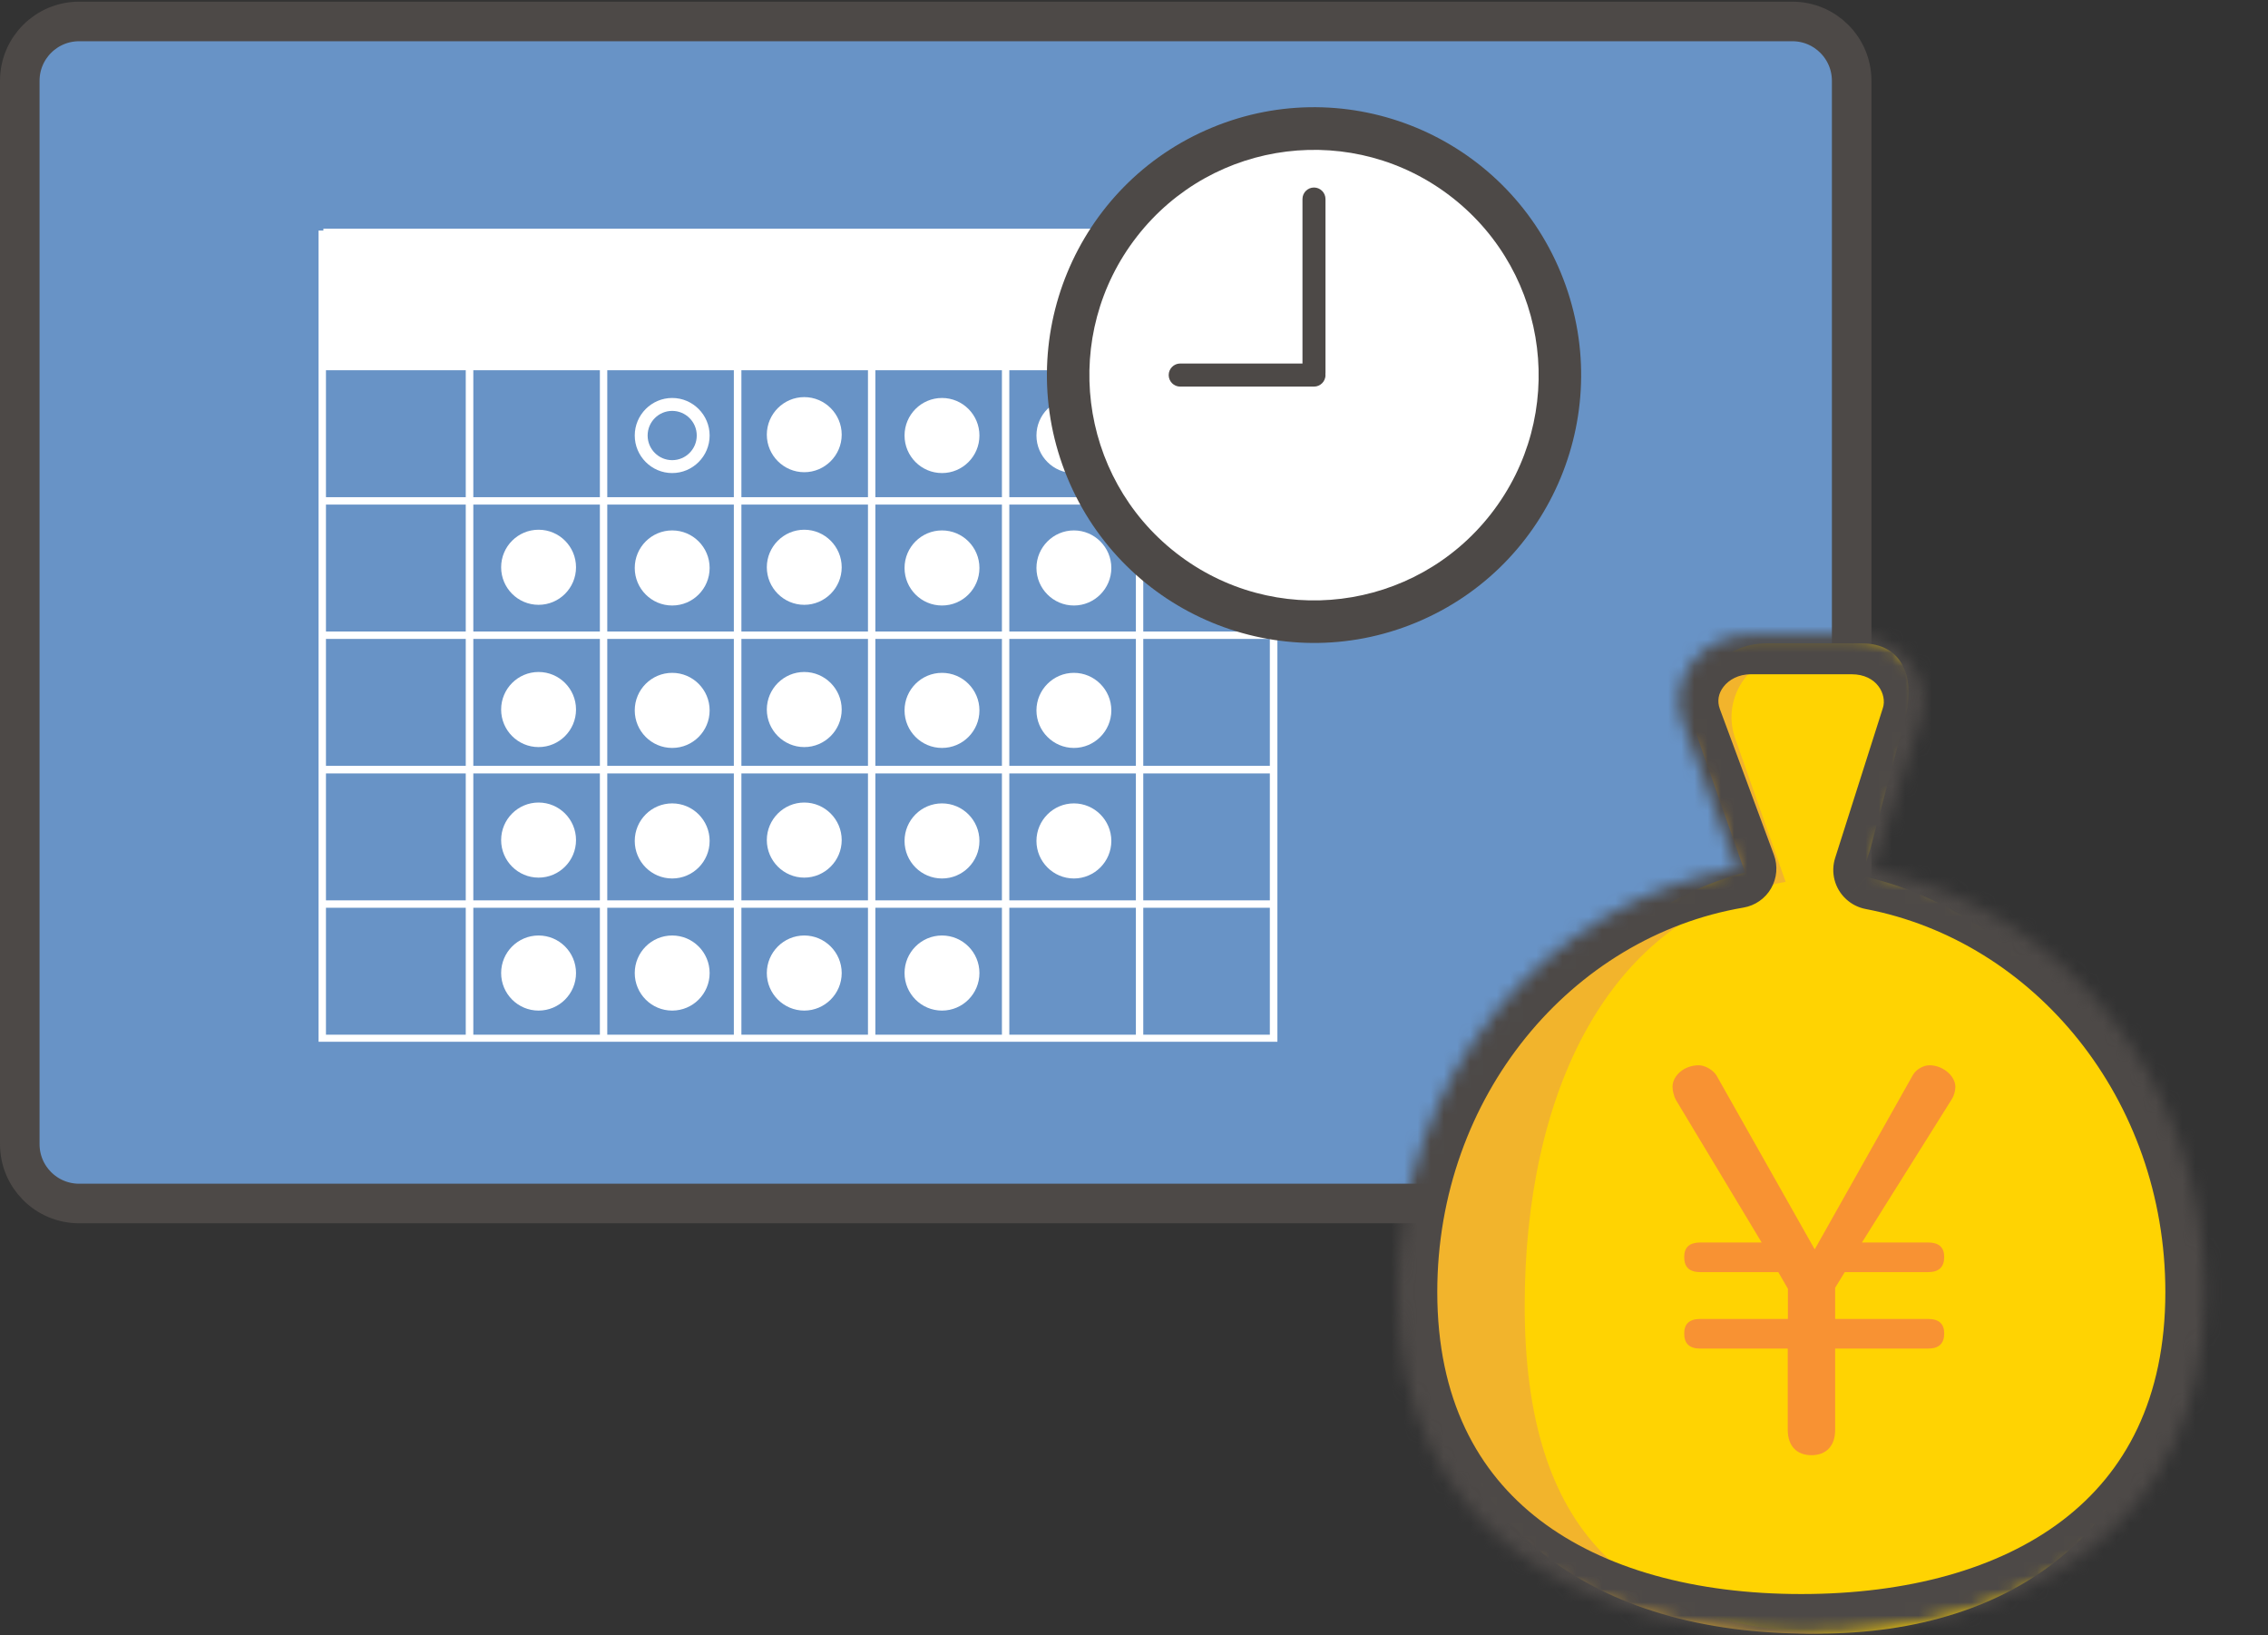
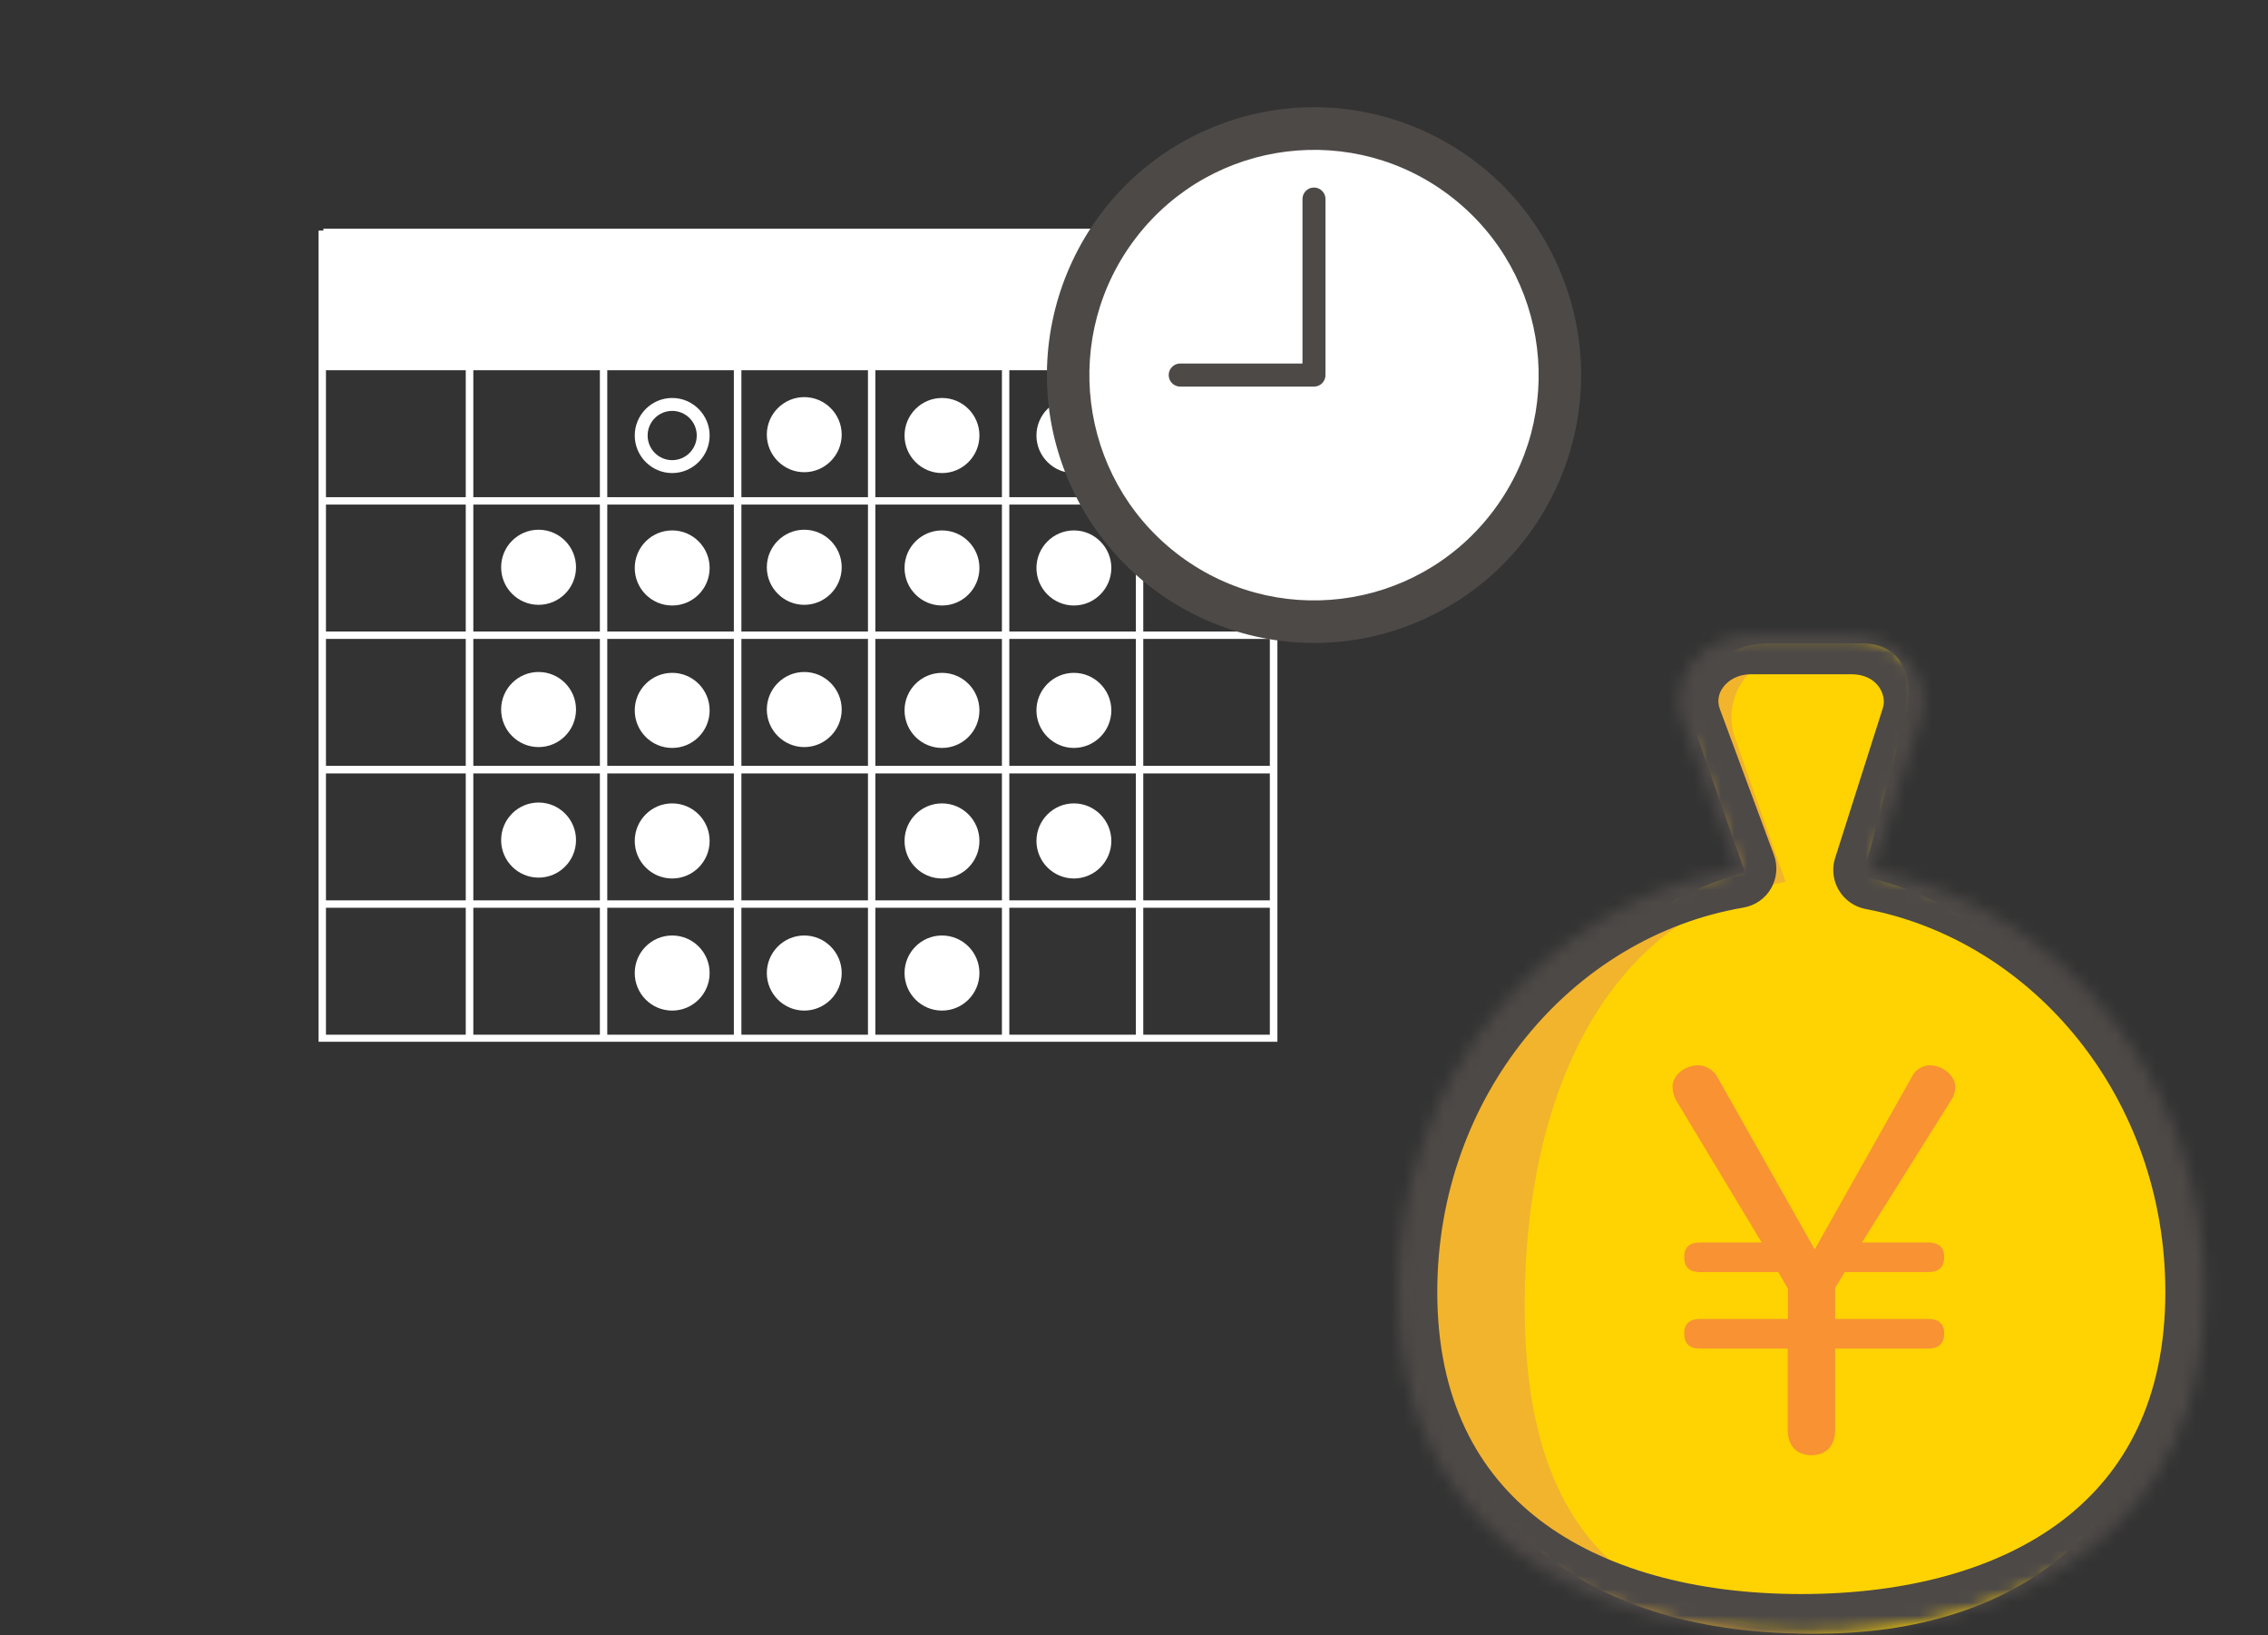
<svg xmlns="http://www.w3.org/2000/svg" width="172" height="124" viewBox="0 0 172 124" fill="none">
  <rect x="0" y="0" width="172" height="124" fill="#333333" stroke="none" />
  <g clip-path="url(#clip0_1_1464)">
-     <path d="M6 1.627H135.927C138.412 1.627 140.427 3.642 140.427 6.127V86.758C140.427 89.244 138.412 91.258 135.927 91.258H6C3.515 91.258 1.5 89.244 1.5 86.758V6.127C1.5 3.642 3.515 1.627 6 1.627Z" fill="#6893C6" stroke="#4D4947" stroke-width="3" />
    <path d="M84.281 33.024C84.281 34.591 83.004 35.871 81.442 35.871C79.879 35.871 78.602 34.591 78.602 33.024C78.602 31.457 79.879 30.177 81.442 30.177C83.004 30.177 84.281 31.457 84.281 33.024Z" fill="white" />
    <path d="M71.439 35.871C73.007 35.871 74.278 34.596 74.278 33.024C74.278 31.452 73.007 30.177 71.439 30.177C69.871 30.177 68.599 31.452 68.599 33.024C68.599 34.596 69.871 35.871 71.439 35.871Z" fill="white" />
    <path d="M63.833 32.959C63.833 34.526 62.556 35.806 60.993 35.806C59.43 35.806 58.154 34.526 58.154 32.959C58.154 31.392 59.43 30.112 60.993 30.112C62.556 30.112 63.833 31.392 63.833 32.959Z" fill="white" />
    <path d="M84.281 43.067C84.281 44.634 83.004 45.914 81.442 45.914C79.879 45.914 78.602 44.634 78.602 43.067C78.602 41.5 79.879 40.22 81.442 40.22C83.004 40.22 84.281 41.5 84.281 43.067Z" fill="white" />
    <path d="M71.439 45.914C73.007 45.914 74.278 44.639 74.278 43.067C74.278 41.495 73.007 40.22 71.439 40.22C69.871 40.22 68.599 41.495 68.599 43.067C68.599 44.639 69.871 45.914 71.439 45.914Z" fill="white" />
    <path d="M63.833 43.015C63.833 44.582 62.556 45.862 60.993 45.862C59.43 45.862 58.154 44.582 58.154 43.015C58.154 41.448 59.43 40.168 60.993 40.168C62.556 40.168 63.833 41.448 63.833 43.015Z" fill="white" />
    <path d="M84.281 53.867C84.281 55.434 83.004 56.714 81.442 56.714C79.879 56.714 78.602 55.434 78.602 53.867C78.602 52.3 79.879 51.02 81.442 51.02C83.004 51.02 84.281 52.3 84.281 53.867Z" fill="white" />
    <path d="M71.439 56.714C73.007 56.714 74.278 55.44 74.278 53.867C74.278 52.295 73.007 51.02 71.439 51.02C69.871 51.02 68.599 52.295 68.599 53.867C68.599 55.44 69.871 56.714 71.439 56.714Z" fill="white" />
    <path d="M63.833 53.802C63.833 55.369 62.556 56.649 60.993 56.649C59.43 56.649 58.154 55.369 58.154 53.802C58.154 52.235 59.43 50.955 60.993 50.955C62.556 50.955 63.833 52.235 63.833 53.802Z" fill="white" />
    <path d="M50.977 45.914C52.545 45.914 53.817 44.639 53.817 43.067C53.817 41.495 52.545 40.22 50.977 40.22C49.409 40.22 48.138 41.495 48.138 43.067C48.138 44.639 49.409 45.914 50.977 45.914Z" fill="white" />
    <path d="M40.844 45.862C42.413 45.862 43.684 44.587 43.684 43.015C43.684 41.442 42.413 40.168 40.844 40.168C39.276 40.168 38.005 41.442 38.005 43.015C38.005 44.587 39.276 45.862 40.844 45.862Z" fill="white" />
    <path d="M50.977 56.714C52.545 56.714 53.817 55.44 53.817 53.867C53.817 52.295 52.545 51.02 50.977 51.02C49.409 51.02 48.138 52.295 48.138 53.867C48.138 55.44 49.409 56.714 50.977 56.714Z" fill="white" />
    <path d="M40.844 56.649C42.413 56.649 43.684 55.374 43.684 53.802C43.684 52.23 42.413 50.955 40.844 50.955C39.276 50.955 38.005 52.23 38.005 53.802C38.005 55.374 39.276 56.649 40.844 56.649Z" fill="white" />
    <path d="M84.281 63.766C84.281 65.334 83.004 66.613 81.442 66.613C79.879 66.613 78.602 65.334 78.602 63.766C78.602 62.199 79.879 60.919 81.442 60.919C83.004 60.919 84.281 62.199 84.281 63.766Z" fill="white" />
    <path d="M71.439 66.613C73.007 66.613 74.278 65.339 74.278 63.766C74.278 62.194 73.007 60.919 71.439 60.919C69.871 60.919 68.599 62.194 68.599 63.766C68.599 65.339 69.871 66.613 71.439 66.613Z" fill="white" />
-     <path d="M63.833 63.701C63.833 65.268 62.556 66.548 60.993 66.548C59.43 66.548 58.154 65.268 58.154 63.701C58.154 62.134 59.43 60.854 60.993 60.854C62.556 60.854 63.833 62.134 63.833 63.701Z" fill="white" />
    <path d="M50.977 66.613C52.545 66.613 53.817 65.339 53.817 63.766C53.817 62.194 52.545 60.919 50.977 60.919C49.409 60.919 48.138 62.194 48.138 63.766C48.138 65.339 49.409 66.613 50.977 66.613Z" fill="white" />
    <path d="M40.844 66.548C42.413 66.548 43.684 65.273 43.684 63.701C43.684 62.129 42.413 60.854 40.844 60.854C39.276 60.854 38.005 62.129 38.005 63.701C38.005 65.273 39.276 66.548 40.844 66.548Z" fill="white" />
    <path d="M50.977 31.157C52.006 31.157 52.84 31.992 52.84 33.024C52.84 34.056 52.006 34.892 50.977 34.892C49.949 34.892 49.115 34.056 49.115 33.024C49.115 31.992 49.949 31.157 50.977 31.157ZM50.977 30.177C49.414 30.177 48.138 31.457 48.138 33.024C48.138 34.591 49.414 35.871 50.977 35.871C52.54 35.871 53.817 34.591 53.817 33.024C53.817 31.457 52.54 30.177 50.977 30.177Z" fill="white" />
-     <path d="M40.844 76.63C42.413 76.63 43.684 75.355 43.684 73.783C43.684 72.211 42.413 70.936 40.844 70.936C39.276 70.936 38.005 72.211 38.005 73.783C38.005 75.355 39.276 76.63 40.844 76.63Z" fill="white" />
    <path d="M50.977 76.63C52.545 76.63 53.817 75.355 53.817 73.783C53.817 72.211 52.545 70.936 50.977 70.936C49.409 70.936 48.138 72.211 48.138 73.783C48.138 75.355 49.409 76.63 50.977 76.63Z" fill="white" />
    <path d="M63.833 73.783C63.833 75.35 62.556 76.63 60.993 76.63C59.43 76.63 58.154 75.35 58.154 73.783C58.154 72.216 59.43 70.936 60.993 70.936C62.556 70.936 63.833 72.216 63.833 73.783Z" fill="white" />
    <path d="M71.439 76.63C73.007 76.63 74.278 75.355 74.278 73.783C74.278 72.211 73.007 70.936 71.439 70.936C69.871 70.936 68.599 72.211 68.599 73.783C68.599 75.355 69.871 76.63 71.439 76.63Z" fill="white" />
    <path d="M96.875 78.981V78.458V68.833V68.272V58.647V58.085V48.461V47.899V38.274V37.713V28.088V17.34H24.525V17.483H24.16V78.994H96.875V78.981ZM86.703 28.075H96.302V37.7H86.703V28.075ZM86.703 38.261H96.302V47.886H86.703V38.261ZM86.703 48.447H96.302V58.072H86.703V48.447ZM86.703 58.647H96.302V68.272H86.703V58.647ZM86.703 68.833H96.302V78.458H86.703V68.833ZM76.544 28.075H86.143V37.7H76.544V28.075ZM76.544 38.261H86.143V47.886H76.544V38.261ZM76.544 48.447H86.143V58.072H76.544V48.447ZM76.544 58.647H86.143V68.272H76.544V58.647ZM76.544 68.833H86.143V78.458H76.544V68.833ZM66.385 28.075H75.984V37.7H66.385V28.075ZM66.385 38.261H75.984V47.886H66.385V38.261ZM66.385 48.447H75.984V58.072H66.385V48.447ZM66.385 58.647H75.984V68.272H66.385V58.647ZM66.385 68.833H75.984V78.458H66.385V68.833ZM56.226 28.075H65.825V37.7H56.226V28.075ZM56.226 38.261H65.825V47.886H56.226V38.261ZM56.226 48.447H65.825V58.072H56.226V48.447ZM56.226 58.647H65.825V68.272H56.226V58.647ZM56.226 68.833H65.825V78.458H56.226V68.833ZM46.054 28.075H55.653V37.7H46.054V28.075ZM46.054 38.261H55.653V47.886H46.054V38.261ZM46.054 48.447H55.653V58.072H46.054V48.447ZM46.054 58.647H55.653V68.272H46.054V58.647ZM46.054 68.833H55.653V78.458H46.054V68.833ZM35.895 28.075H45.494V37.7H35.895V28.075ZM35.895 38.261H45.494V47.886H35.895V38.261ZM35.895 48.447H45.494V58.072H35.895V48.447ZM35.895 58.647H45.494V68.272H35.895V58.647ZM35.895 68.833H45.494V78.458H35.895V68.833ZM24.72 28.075H35.322V37.7H24.72V28.075ZM24.72 38.261H35.322V47.886H24.72V38.261ZM24.72 48.447H35.322V58.072H24.72V48.447ZM24.72 58.647H35.322V68.272H24.72V58.647ZM24.72 68.833H35.322V78.458H24.72V68.833Z" fill="white" />
    <path d="M107.403 47.203C117.737 42.911 122.645 31.032 118.364 20.67C114.084 10.308 102.236 5.388 91.903 9.68C81.569 13.972 76.661 25.851 80.942 36.213C85.222 46.574 97.07 51.495 107.403 47.203Z" fill="#4D4947" />
    <path d="M113.08 38.958C118.87 31.522 117.552 20.788 110.136 14.982C102.72 9.176 92.014 10.498 86.224 17.934C80.434 25.37 81.752 36.105 89.168 41.911C96.585 47.716 107.29 46.394 113.08 38.958Z" fill="white" />
    <path d="M99.65 29.315H89.504C89.022 29.315 88.631 28.924 88.631 28.44C88.631 27.957 89.022 27.565 89.504 27.565H99.65C100.131 27.565 100.522 27.957 100.522 28.44C100.522 28.924 100.131 29.315 99.65 29.315Z" fill="#4D4947" />
    <path d="M99.65 29.159C99.168 29.159 98.777 28.767 98.777 28.284V15.094C98.777 14.61 99.168 14.219 99.65 14.219C100.131 14.219 100.522 14.61 100.522 15.094V28.284C100.522 28.767 100.131 29.159 99.65 29.159Z" fill="#4D4947" />
  </g>
  <path d="M141.818 64.452L144.423 54.657C145.318 51.434 144.342 48.781 141.167 48.781H134.004C130.73 48.781 128.391 51.382 129.445 54.657L133.645 65.863C120.92 68.349 111.211 81.773 111.211 97.968C111.211 115.924 123.163 123.873 137.911 123.873C152.658 123.873 164.611 115.937 164.611 97.968C164.611 81.98 153.647 69.142 141.167 66.411L141.818 64.452Z" fill="#FFD302" />
  <path d="M115.629 98.996C115.629 83.077 121.814 69.309 135.417 66.866L131.59 55.986C130.463 52.78 132.914 49.433 136.412 49.433L133.595 49.51C130.096 49.51 127.633 52.767 128.76 55.974L132.586 66.853C118.984 69.296 108.605 82.492 108.605 98.41C108.605 116.059 121.382 123.872 137.146 123.872C137.618 123.872 138.09 123.847 138.562 123.834C123.452 123.376 115.629 116.11 115.629 98.996Z" fill="#F2B42C" />
  <mask id="path-32-inside-1_1_1464" fill="white">
    <path d="M142.032 65.966L145.657 54.574C146.683 51.351 144.055 48.127 140.416 48.127H132.785C129.033 48.127 126.405 51.519 127.613 54.794L131.717 65.863C117.13 68.349 106 81.773 106 97.968C106 115.924 119.702 123.872 136.607 123.872C153.513 123.872 167.215 115.937 167.215 97.968C167.215 81.98 156.352 68.711 142.046 65.98L142.032 65.966Z" />
  </mask>
  <path d="M142.032 65.966L139.173 65.057C138.819 66.168 139.142 67.383 139.999 68.173L142.032 65.966ZM145.657 54.574L148.516 55.484L148.516 55.484L145.657 54.574ZM127.613 54.794L124.799 55.833L124.8 55.837L127.613 54.794ZM131.717 65.863L132.221 68.82C133.101 68.67 133.869 68.136 134.315 67.363C134.761 66.589 134.84 65.657 134.53 64.82L131.717 65.863ZM142.046 65.98L140.013 68.186C140.425 68.565 140.934 68.821 141.483 68.926L142.046 65.98ZM144.89 66.876L148.516 55.484L142.799 53.665L139.173 65.057L144.89 66.876ZM148.516 55.484C150.262 49.998 145.729 45.127 140.416 45.127V51.127C142.382 51.127 143.104 52.704 142.799 53.665L148.516 55.484ZM140.416 45.127H132.785V51.127H140.416V45.127ZM132.785 45.127C127.307 45.127 122.747 50.271 124.799 55.833L130.428 53.756C130.211 53.169 130.316 52.579 130.71 52.071C131.114 51.55 131.832 51.127 132.785 51.127V45.127ZM124.8 55.837L128.904 66.906L134.53 64.82L130.426 53.752L124.8 55.837ZM131.213 62.906C115.079 65.655 103 80.42 103 97.968H109C109 83.126 119.181 71.042 132.221 68.82L131.213 62.906ZM103 97.968C103 107.804 106.802 115.193 113.143 120.038C119.368 124.794 127.738 126.872 136.607 126.872V120.872C128.571 120.872 121.637 118.976 116.785 115.27C112.049 111.651 109 106.088 109 97.968H103ZM136.607 126.872C145.476 126.872 153.845 124.798 160.071 120.043C166.413 115.2 170.215 107.81 170.215 97.968H164.215C164.215 106.095 161.166 111.657 156.43 115.274C151.579 118.979 144.645 120.872 136.607 120.872V126.872ZM170.215 97.968C170.215 80.638 158.423 66.052 142.608 63.033L141.483 68.926C154.281 71.37 164.215 83.322 164.215 97.968H170.215ZM144.078 63.773L144.064 63.76L139.999 68.173L140.013 68.186L144.078 63.773Z" fill="#4D4947" mask="url(#path-32-inside-1_1_1464)" />
  <path d="M128.95 102.259C128.129 102.259 127.726 101.893 127.726 101.11C127.726 100.378 128.129 100.013 128.95 100.013H135.592V97.727L134.863 96.461H128.95C128.129 96.461 127.726 96.095 127.726 95.311C127.726 94.58 128.129 94.214 128.95 94.214H133.6L127.087 83.388C126.97 83.179 126.84 82.735 126.84 82.409C126.84 81.586 127.699 80.776 128.833 80.776C129.314 80.776 129.927 81.142 130.174 81.547L137.624 94.737L145.074 81.507C145.282 81.142 145.803 80.776 146.337 80.776C147.353 80.776 148.291 81.599 148.291 82.409C148.291 82.735 148.174 83.101 148.044 83.31L141.206 94.214H146.22C147.041 94.214 147.444 94.58 147.444 95.311C147.444 96.082 147.041 96.461 146.22 96.461H139.903L139.174 97.649V100.013H146.22C147.041 100.013 147.444 100.378 147.444 101.11C147.444 101.88 147.041 102.259 146.22 102.259H139.174V108.423C139.174 109.651 138.484 110.343 137.377 110.343C136.269 110.343 135.579 109.651 135.579 108.423V102.259H128.937H128.95Z" fill="#F89233" />
  <defs>
    <clipPath id="clip0_1_1464">
      <rect width="172" height="110" fill="white" transform="translate(0 0.127)" />
    </clipPath>
  </defs>
</svg>